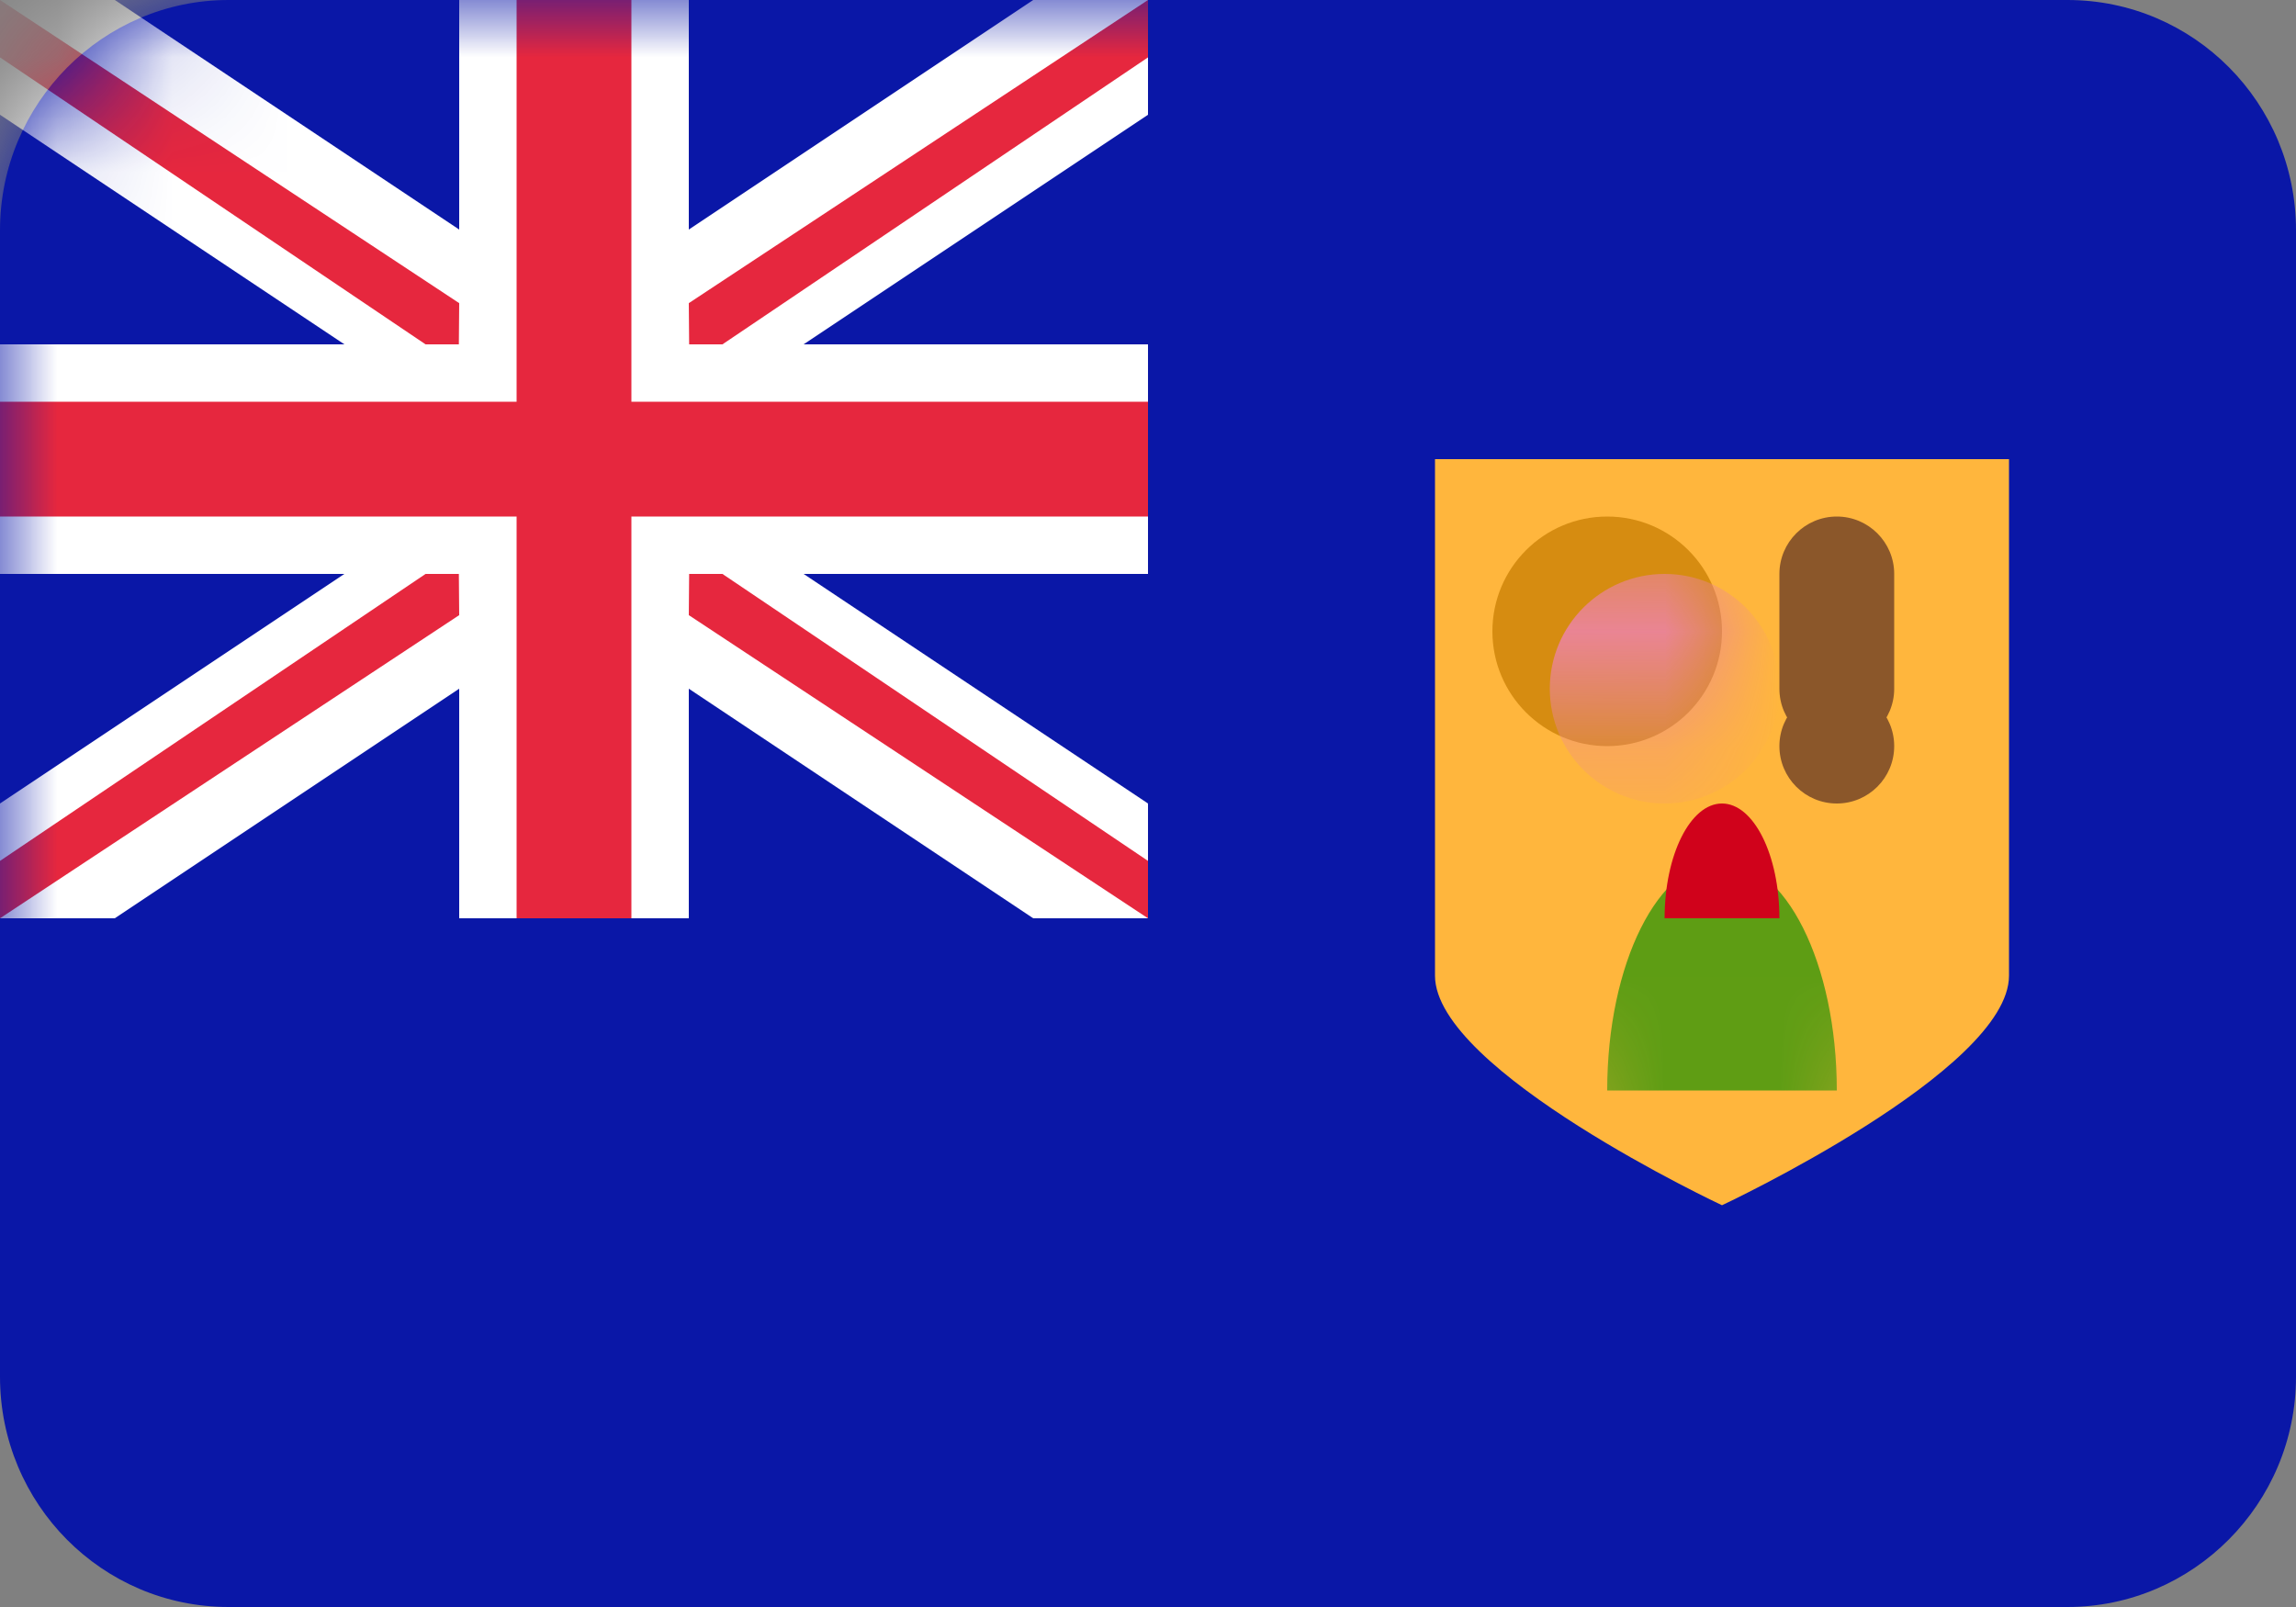
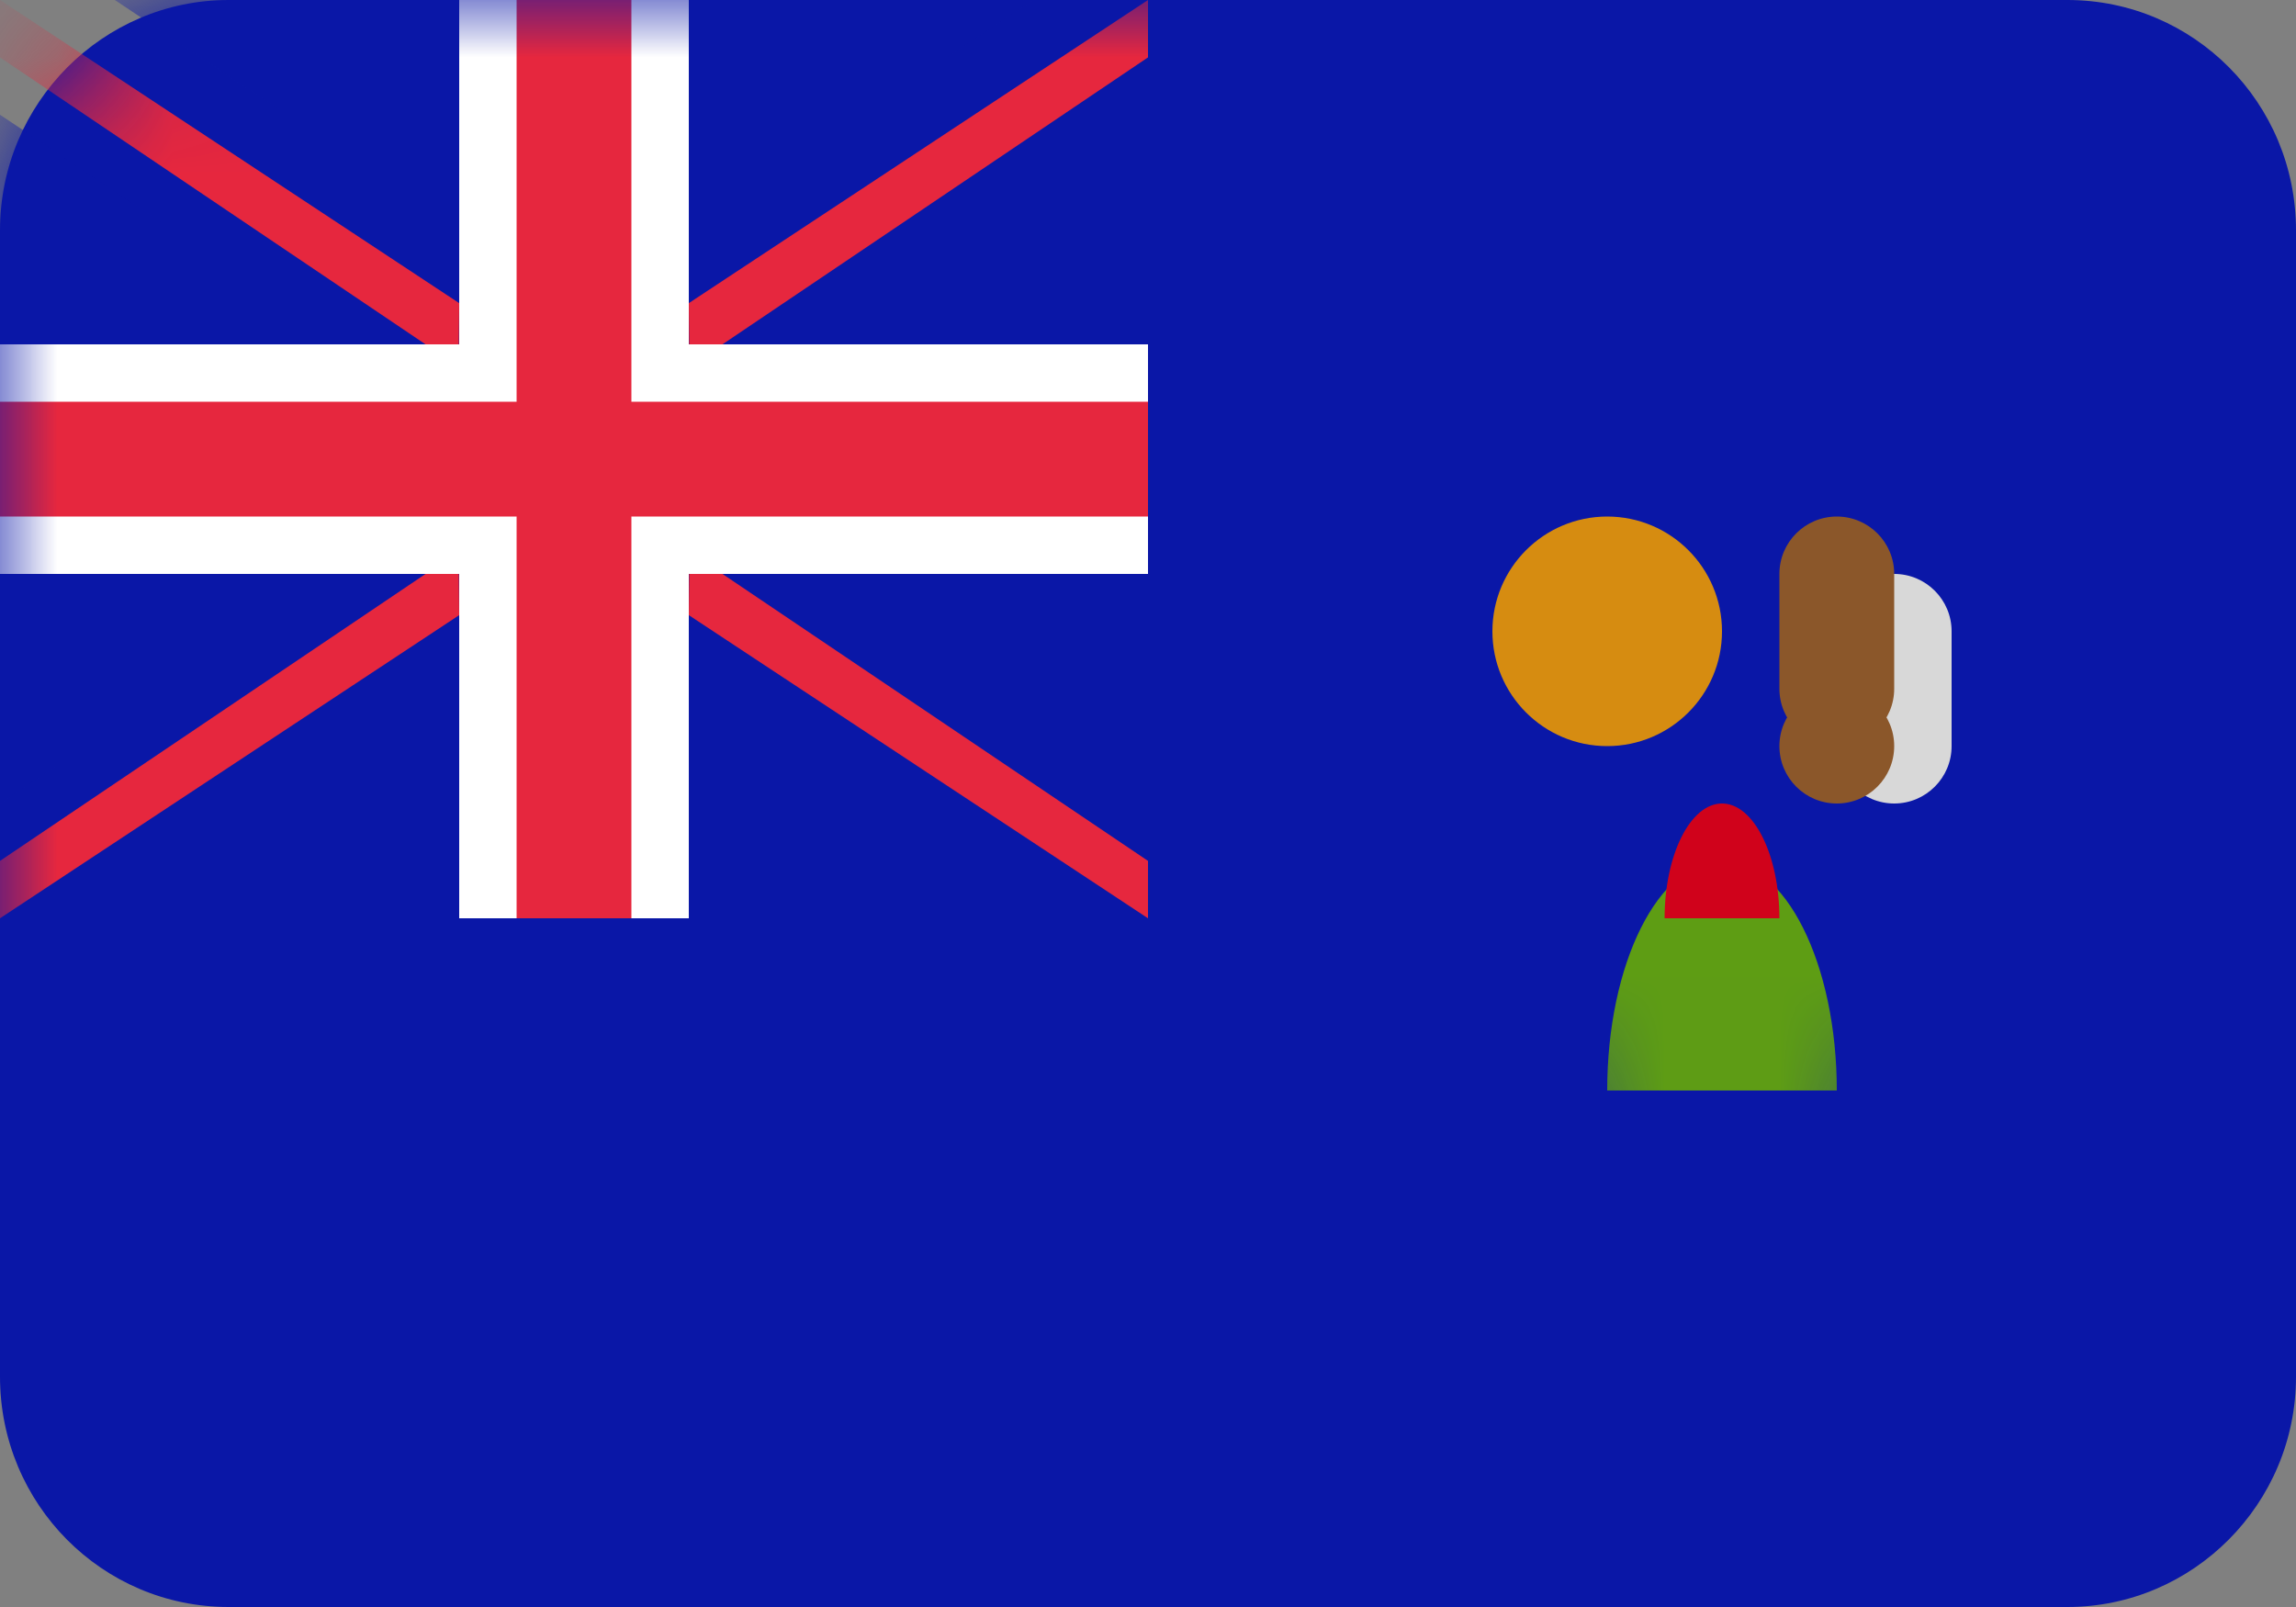
<svg xmlns="http://www.w3.org/2000/svg" width="20" height="14" viewBox="0 0 20 14" fill="none">
  <rect x="0" y="0" width="20" height="14" fill="#808080" stroke="none" />
  <path fill-rule="evenodd" clip-rule="evenodd" d="M0 2.006C0 0.898 0.898 0 1.991 0H18.009C19.109 0 20 0.897 20 2.006V11.994C20 13.102 19.102 14 18.009 14H1.991C0.891 14 0 13.103 0 11.994V2.006Z" fill="#0A17A7" />
  <mask id="mask0_1_9237" style="mask-type:luminance" maskUnits="userSpaceOnUse" x="0" y="0" width="20" height="14">
    <path fill-rule="evenodd" clip-rule="evenodd" d="M0 2.006C0 0.898 0.898 0 1.991 0H18.009C19.109 0 20 0.897 20 2.006V11.994C20 13.102 19.102 14 18.009 14H1.991C0.891 14 0 13.103 0 11.994V2.006Z" fill="white" />
  </mask>
  <g mask="url(#mask0_1_9237)">
    <path fill-rule="evenodd" clip-rule="evenodd" d="M16.5 5C16.776 5 17 5.224 17 5.5V6.5C17 6.776 16.776 7 16.5 7C16.224 7 16 6.776 16 6.5V5.5C16 5.224 16.224 5 16.5 5Z" fill="#D8D8D8" />
-     <path fill-rule="evenodd" clip-rule="evenodd" d="M-1 -1H10V8H-1V-1Z" fill="white" />
    <path fill-rule="evenodd" clip-rule="evenodd" d="M4 0H6V8H4V0Z" fill="white" />
    <path fill-rule="evenodd" clip-rule="evenodd" d="M0 5L0 3L10 3V5H0Z" fill="white" />
    <path fill-rule="evenodd" clip-rule="evenodd" d="M4.5 0H5.5V8H4.5V0Z" fill="#E6273E" />
    <path fill-rule="evenodd" clip-rule="evenodd" d="M0 4.5V3.5L10 3.5V4.5H0Z" fill="#E6273E" />
    <path fill-rule="evenodd" clip-rule="evenodd" d="M3.707 5L3.997 5L4 5.359L0 8V7.5L3.707 5Z" fill="#E6273E" />
    <path fill-rule="evenodd" clip-rule="evenodd" d="M3.707 3L0 0.5V0L4 2.641L3.997 3H3.707Z" fill="#E6273E" />
    <path fill-rule="evenodd" clip-rule="evenodd" d="M6.293 5L10 7.5V8L6 5.359L6.003 5L6.293 5Z" fill="#E6273E" />
    <path fill-rule="evenodd" clip-rule="evenodd" d="M6.293 3H6.003L6 2.641L10 0V0.5L6.293 3Z" fill="#E6273E" />
    <path fill-rule="evenodd" clip-rule="evenodd" d="M0 1L3 3H0V1Z" fill="#0A17A7" />
    <path fill-rule="evenodd" clip-rule="evenodd" d="M10 1V3H7L10 1Z" fill="#0A17A7" />
    <path fill-rule="evenodd" clip-rule="evenodd" d="M4 2L1 0H4V2Z" fill="#0A17A7" />
    <path fill-rule="evenodd" clip-rule="evenodd" d="M6 2V0H9L6 2Z" fill="#0A17A7" />
    <path fill-rule="evenodd" clip-rule="evenodd" d="M4 6V8H1L4 6Z" fill="#0A17A7" />
    <path fill-rule="evenodd" clip-rule="evenodd" d="M6 6L9 8H6V6Z" fill="#0A17A7" />
    <path fill-rule="evenodd" clip-rule="evenodd" d="M0 7V5H3L0 7Z" fill="#0A17A7" />
    <path fill-rule="evenodd" clip-rule="evenodd" d="M10 7L7 5H10V7Z" fill="#0A17A7" />
  </g>
-   <path fill-rule="evenodd" clip-rule="evenodd" d="M15 10.5C15 10.5 12.5 9.328 12.5 8.5V4H17.5V8.5C17.5 9.328 15 10.5 15 10.5Z" fill="#FFB63D" />
  <mask id="mask1_1_9237" style="mask-type:luminance" maskUnits="userSpaceOnUse" x="12" y="4" width="6" height="7">
    <path fill-rule="evenodd" clip-rule="evenodd" d="M15 10.5C15 10.5 12.5 9.328 12.5 8.5V4H17.5V8.5C17.5 9.328 15 10.5 15 10.5Z" fill="white" />
  </mask>
  <g mask="url(#mask1_1_9237)">
    <path fill-rule="evenodd" clip-rule="evenodd" d="M14 9.5C14 8.395 14.448 7.5 15 7.5C15.552 7.5 16 8.395 16 9.5H14Z" fill="#5E9D14" />
    <path fill-rule="evenodd" clip-rule="evenodd" d="M14.5 8C14.5 7.448 14.724 7 15 7C15.276 7 15.5 7.448 15.5 8H14.5Z" fill="#D0021B" />
  </g>
  <path fill-rule="evenodd" clip-rule="evenodd" d="M14 6.5C14.552 6.5 15 6.052 15 5.5C15 4.948 14.552 4.5 14 4.5C13.448 4.5 13 4.948 13 5.5C13 6.052 13.448 6.5 14 6.5Z" fill="#D68C11" />
  <mask id="mask2_1_9237" style="mask-type:luminance" maskUnits="userSpaceOnUse" x="13" y="4" width="2" height="3">
-     <path fill-rule="evenodd" clip-rule="evenodd" d="M14 6.5C14.552 6.5 15 6.052 15 5.5C15 4.948 14.552 4.5 14 4.5C13.448 4.5 13 4.948 13 5.5C13 6.052 13.448 6.5 14 6.5Z" fill="white" />
-   </mask>
+     </mask>
  <g mask="url(#mask2_1_9237)">
    <path fill-rule="evenodd" clip-rule="evenodd" d="M14.5 7C15.052 7 15.5 6.552 15.5 6C15.5 5.448 15.052 5 14.5 5C13.948 5 13.5 5.448 13.5 6C13.5 6.552 13.948 7 14.5 7Z" fill="#EB849C" />
  </g>
  <path fill-rule="evenodd" clip-rule="evenodd" d="M16 4.5C16.276 4.5 16.5 4.724 16.5 5V6C16.5 6.276 16.276 6.5 16 6.5C15.724 6.5 15.5 6.276 15.5 6V5C15.5 4.724 15.724 4.5 16 4.5Z" fill="#8B572A" />
  <path fill-rule="evenodd" clip-rule="evenodd" d="M16 6C16.276 6 16.5 6.224 16.5 6.5C16.5 6.776 16.276 7 16 7C15.724 7 15.5 6.776 15.5 6.5C15.5 6.224 15.724 6 16 6Z" fill="#8B572A" />
</svg>